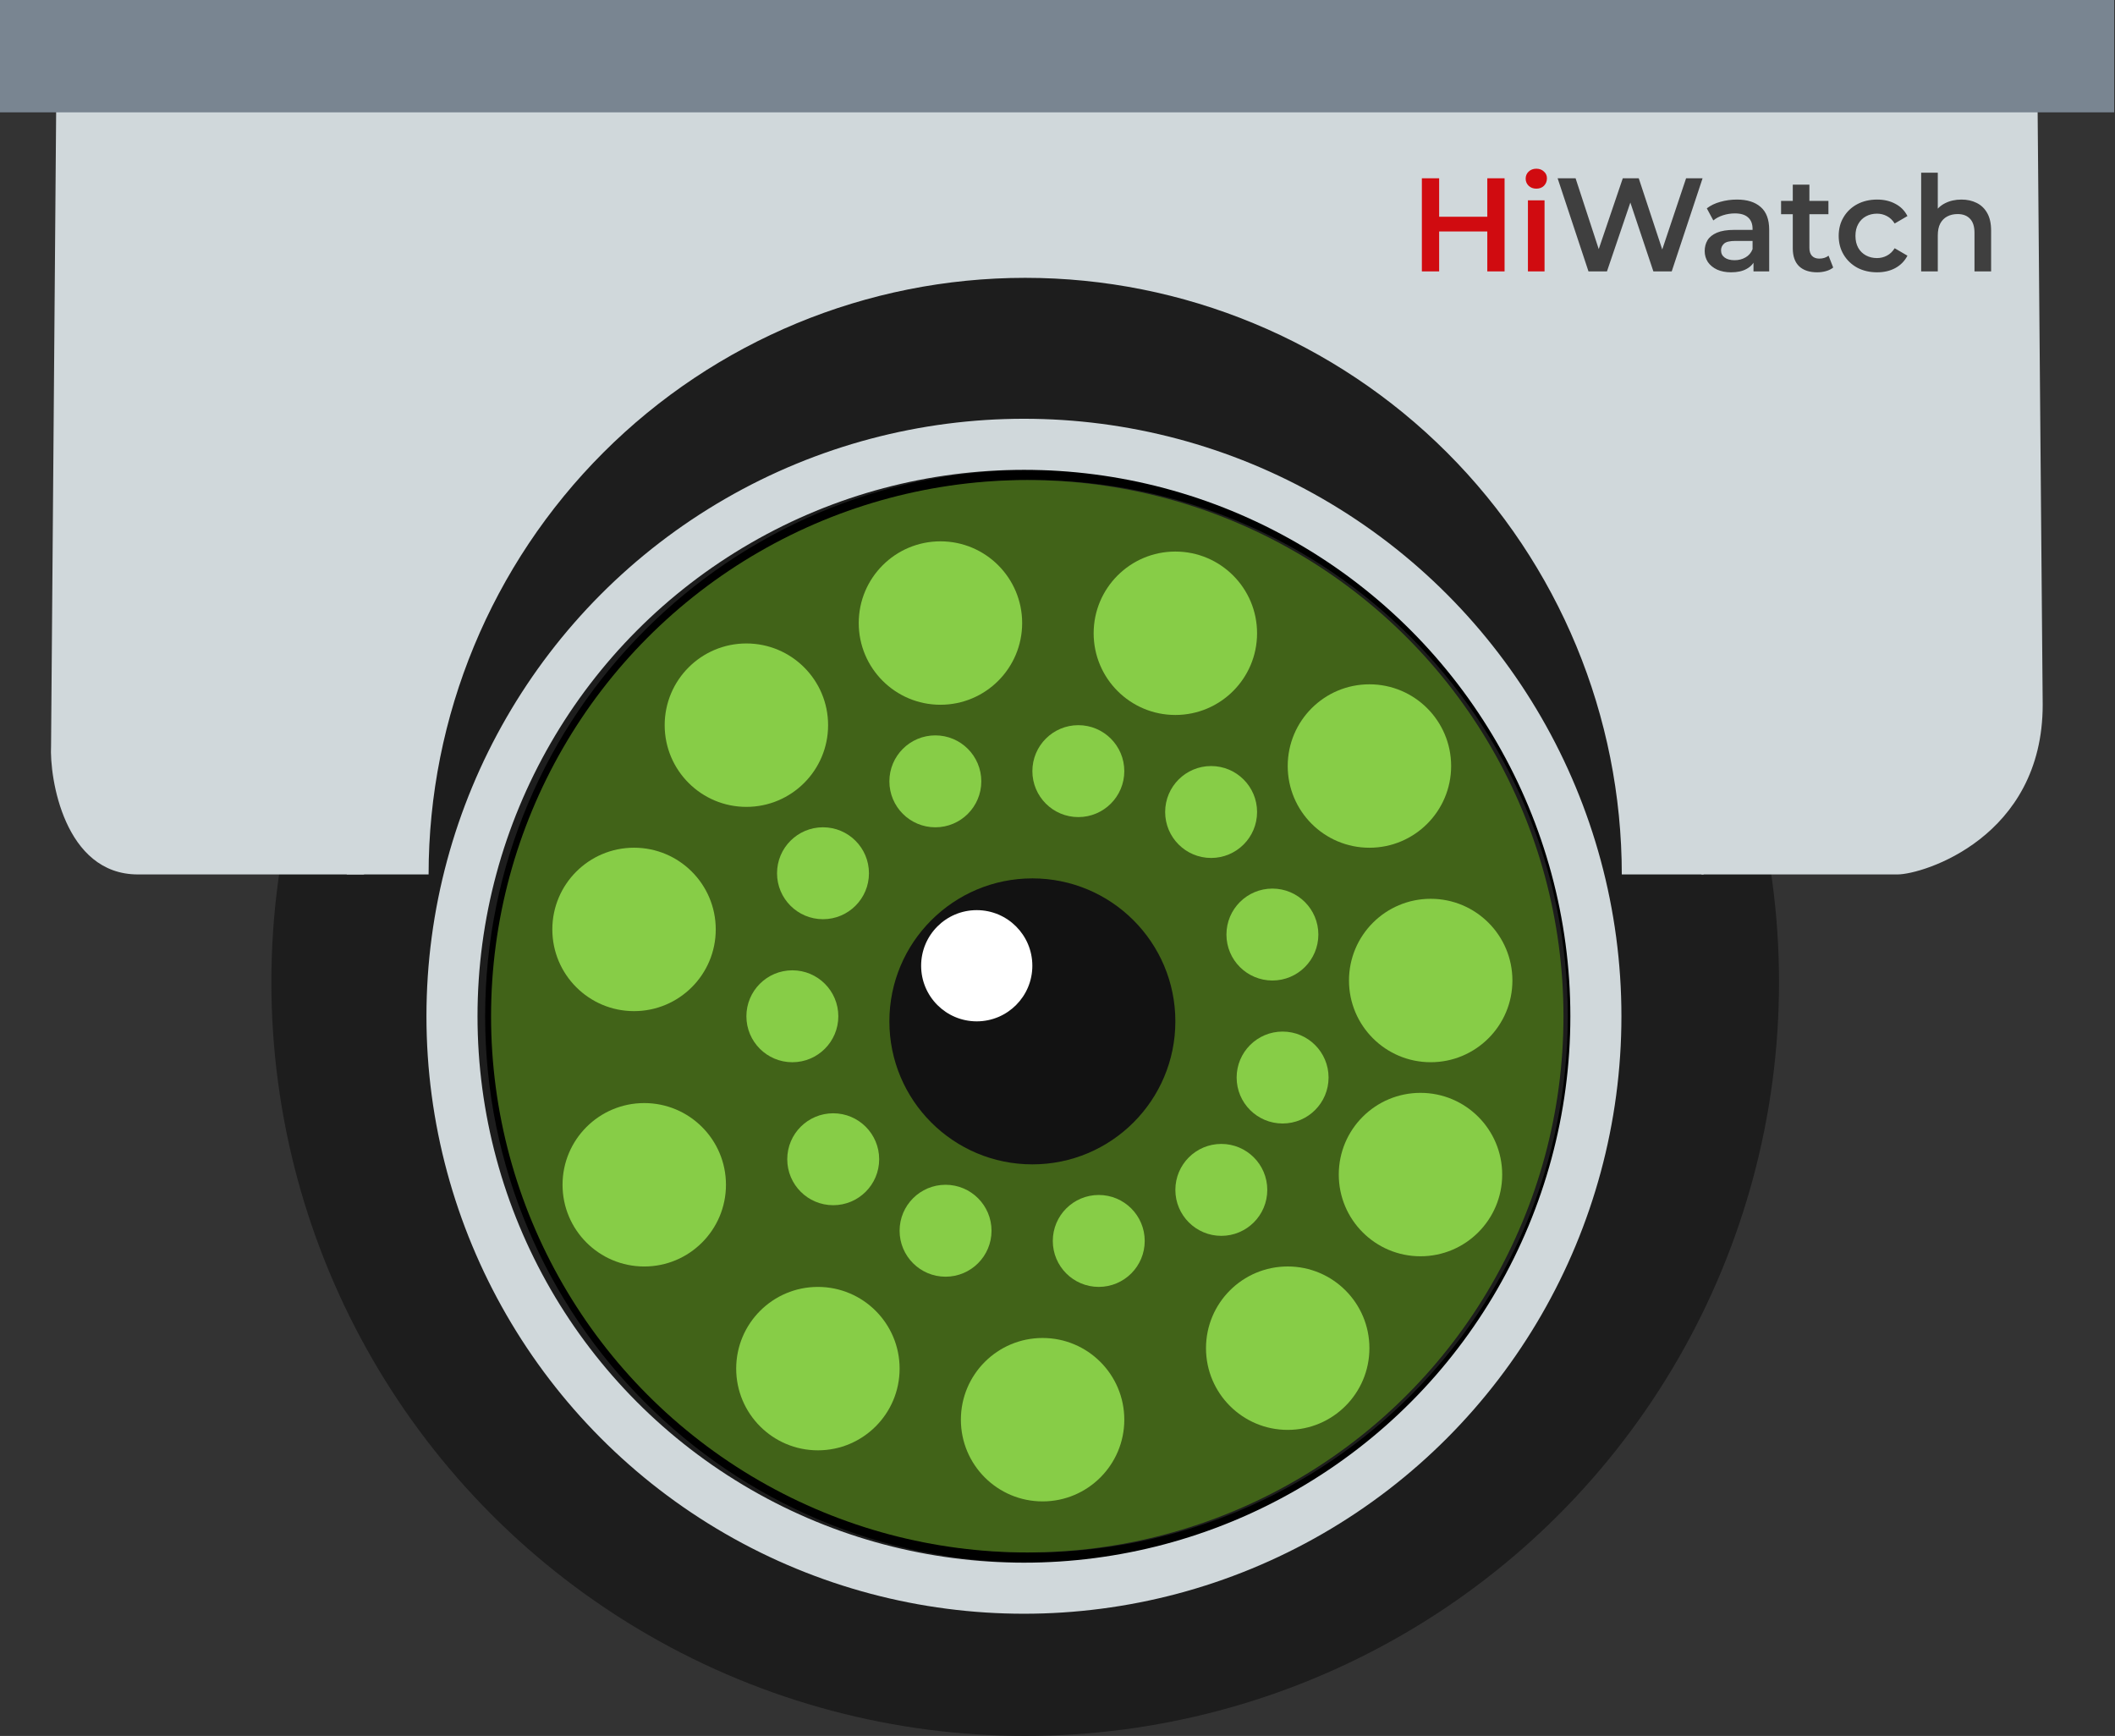
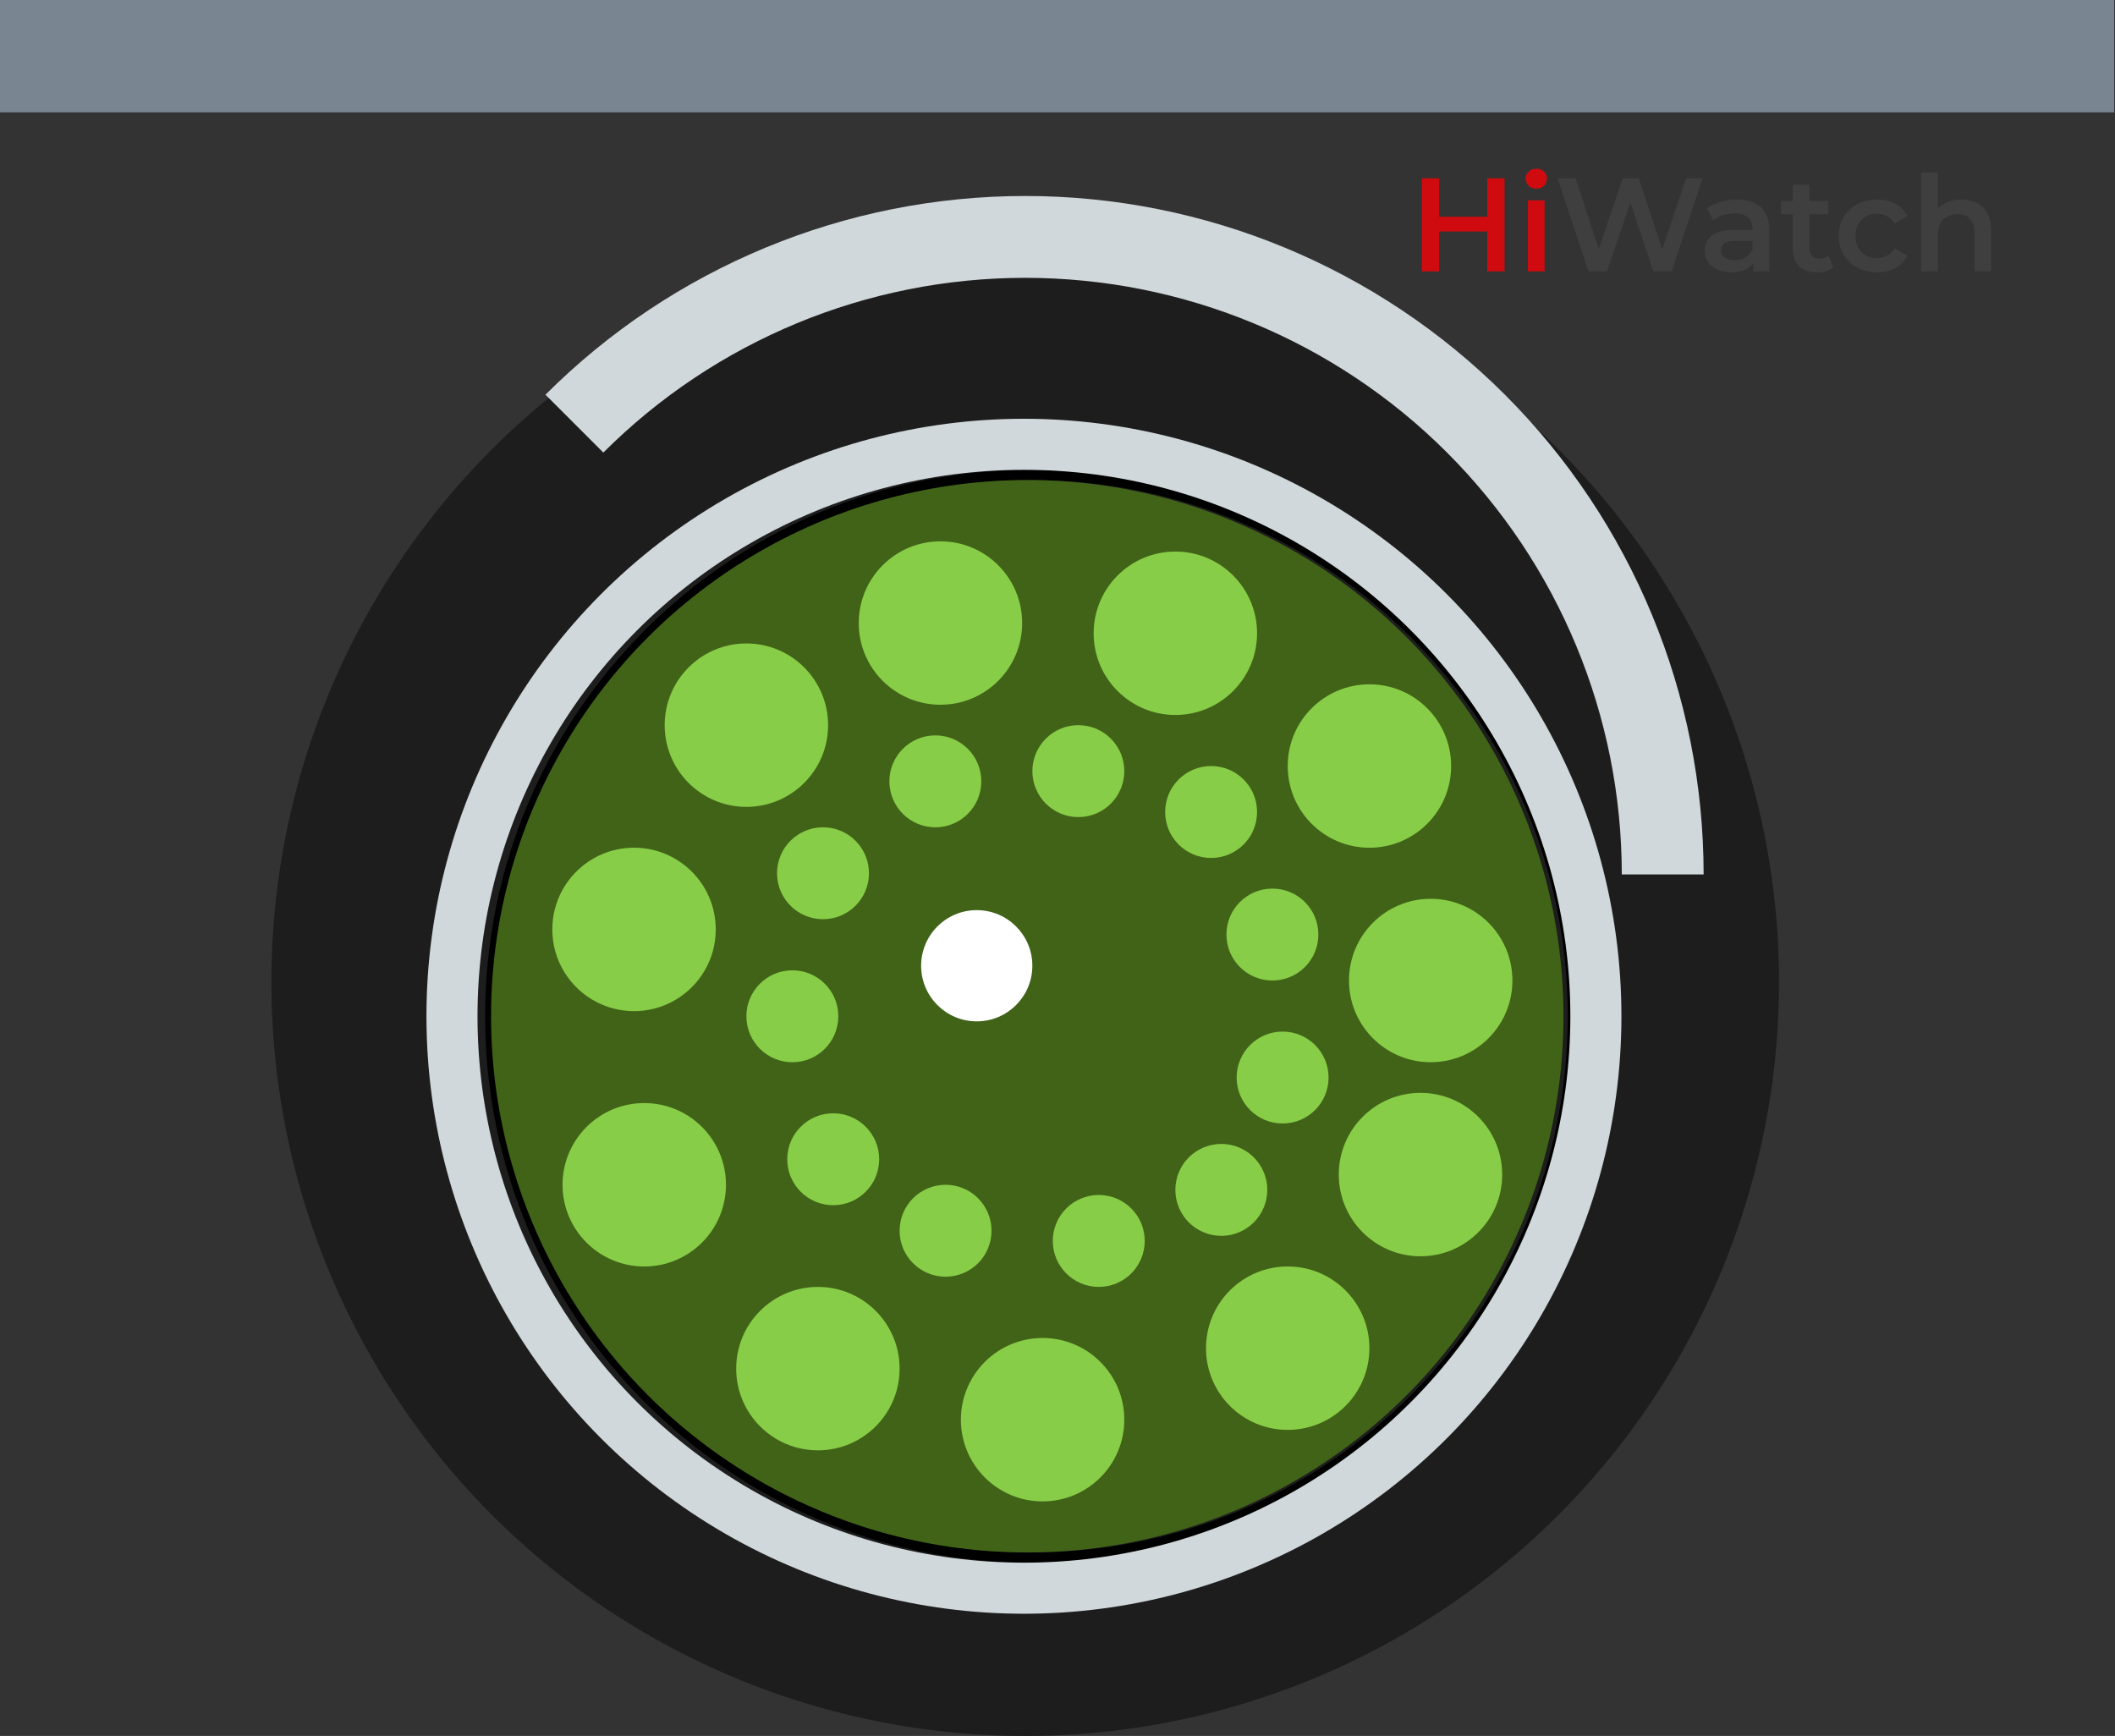
<svg xmlns="http://www.w3.org/2000/svg" width="491" height="403" viewBox="0 0 491 403" fill="none">
  <rect x="0" y="0" width="491" height="403" fill="#333333" stroke="none" />
  <circle cx="238" cy="228" r="175" fill="#1D1D1D" />
-   <path d="M395 203H440.5C446.428 203 474.215 194.426 474.215 163.602L473.031 24.895H13.043L11.855 173.087C11.46 180.595 14.938 203 32.009 203H84.5C85.29 159.135 117.5 61 240 61C301.5 61 368 78.388 395 203Z" fill="#D0D8DB" />
  <path d="M239.478 361.59C308.882 361.59 365.145 305.327 365.145 235.923C365.145 166.519 308.882 110.256 239.478 110.256C170.074 110.256 113.811 166.519 113.811 235.923C113.811 305.327 170.074 361.59 239.478 361.59Z" stroke="black" stroke-width="2.371" />
  <path d="M0 0V26.082H490.813V0H0Z" fill="#798591" />
  <path d="M345.277 41.389H349.29V63H345.277V41.389ZM334.101 63H330.088V41.389H334.101V63ZM345.585 53.738H333.761V50.312H345.585V53.738ZM354.71 63V46.514H358.569V63H354.71ZM356.655 43.797C355.935 43.797 355.338 43.571 354.865 43.118C354.412 42.665 354.186 42.12 354.186 41.482C354.186 40.823 354.412 40.278 354.865 39.846C355.338 39.393 355.935 39.166 356.655 39.166C357.376 39.166 357.962 39.383 358.415 39.815C358.888 40.227 359.125 40.751 359.125 41.389C359.125 42.069 358.899 42.645 358.446 43.118C357.993 43.571 357.396 43.797 356.655 43.797Z" fill="#D00B10" />
  <path d="M368.767 63L361.605 41.389H365.773L372.163 60.932H370.095L376.732 41.389H380.437L386.889 60.932H384.883L391.428 41.389H395.256L388.093 63H383.833L377.936 45.372H379.048L373.059 63H368.767ZM407.076 63V59.666L406.86 58.956V53.121C406.86 51.989 406.52 51.114 405.841 50.497C405.162 49.859 404.133 49.54 402.754 49.54C401.827 49.54 400.912 49.684 400.006 49.972C399.121 50.26 398.37 50.661 397.752 51.176L396.24 48.367C397.125 47.687 398.174 47.183 399.389 46.854C400.623 46.504 401.899 46.329 403.217 46.329C405.604 46.329 407.446 46.905 408.743 48.058C410.06 49.19 410.719 50.95 410.719 53.337V63H407.076ZM401.889 63.216C400.654 63.216 399.574 63.01 398.648 62.599C397.721 62.166 397.001 61.58 396.487 60.839C395.993 60.077 395.746 59.223 395.746 58.276C395.746 57.35 395.962 56.517 396.394 55.776C396.847 55.035 397.577 54.448 398.586 54.016C399.594 53.584 400.932 53.368 402.599 53.368H407.384V55.93H402.877C401.56 55.93 400.675 56.146 400.222 56.578C399.769 56.99 399.543 57.505 399.543 58.122C399.543 58.822 399.821 59.378 400.376 59.789C400.932 60.201 401.704 60.407 402.692 60.407C403.639 60.407 404.482 60.191 405.223 59.758C405.985 59.326 406.53 58.688 406.86 57.844L407.508 60.16C407.138 61.127 406.469 61.878 405.501 62.413C404.555 62.949 403.351 63.216 401.889 63.216ZM421.877 63.216C420.065 63.216 418.666 62.753 417.678 61.827C416.69 60.88 416.196 59.491 416.196 57.659V42.871H420.055V57.566C420.055 58.349 420.251 58.956 420.642 59.388C421.053 59.82 421.619 60.036 422.34 60.036C423.204 60.036 423.925 59.81 424.501 59.357L425.581 62.105C425.129 62.475 424.573 62.753 423.914 62.938C423.256 63.123 422.576 63.216 421.877 63.216ZM413.479 49.725V46.638H424.47V49.725H413.479ZM435.777 63.216C434.048 63.216 432.504 62.856 431.146 62.136C429.808 61.395 428.759 60.386 427.997 59.11C427.236 57.834 426.855 56.383 426.855 54.757C426.855 53.111 427.236 51.66 427.997 50.404C428.759 49.128 429.808 48.13 431.146 47.41C432.504 46.689 434.048 46.329 435.777 46.329C437.382 46.329 438.792 46.658 440.006 47.317C441.241 47.955 442.178 48.902 442.816 50.157L439.852 51.886C439.358 51.104 438.751 50.528 438.031 50.157C437.331 49.787 436.569 49.601 435.746 49.601C434.799 49.601 433.945 49.807 433.184 50.219C432.422 50.63 431.825 51.227 431.393 52.009C430.961 52.771 430.745 53.687 430.745 54.757C430.745 55.827 430.961 56.754 431.393 57.536C431.825 58.297 432.422 58.884 433.184 59.295C433.945 59.707 434.799 59.913 435.746 59.913C436.569 59.913 437.331 59.727 438.031 59.357C438.751 58.987 439.358 58.41 439.852 57.628L442.816 59.357C442.178 60.592 441.241 61.549 440.006 62.228C438.792 62.887 437.382 63.216 435.777 63.216ZM455.355 46.329C456.673 46.329 457.846 46.586 458.875 47.101C459.924 47.615 460.748 48.408 461.345 49.478C461.941 50.528 462.24 51.886 462.24 53.553V63H458.381V54.047C458.381 52.586 458.031 51.495 457.331 50.775C456.652 50.054 455.695 49.694 454.46 49.694C453.554 49.694 452.752 49.879 452.052 50.25C451.352 50.62 450.807 51.176 450.416 51.917C450.045 52.637 449.86 53.553 449.86 54.664V63H446.001V40.093H449.86V50.96L449.026 49.601C449.603 48.552 450.436 47.749 451.527 47.193C452.639 46.617 453.915 46.329 455.355 46.329Z" fill="#3F3F3F" />
-   <path d="M386 203C386 163.748 370.407 126.104 342.652 98.348C314.896 70.593 277.252 55 238 55C198.748 55 161.104 70.593 133.348 98.348C105.593 126.104 90 163.748 90 203" stroke="#D0D8DB" stroke-width="19" />
+   <path d="M386 203C386 163.748 370.407 126.104 342.652 98.348C314.896 70.593 277.252 55 238 55C198.748 55 161.104 70.593 133.348 98.348" stroke="#D0D8DB" stroke-width="19" />
  <circle cx="238.481" cy="235.923" r="124.481" fill="#416318" />
-   <circle cx="239.666" cy="237.113" r="33.195" fill="#121212" />
  <circle cx="226.751" cy="224.198" r="12.909" fill="white" />
  <circle cx="173.275" cy="168.348" r="18.969" fill="#87CD47" />
  <circle cx="218.326" cy="144.64" r="18.969" fill="#87CD47" />
  <circle cx="272.861" cy="147.012" r="18.969" fill="#87CD47" />
  <circle cx="317.914" cy="177.832" r="18.969" fill="#87CD47" />
  <circle cx="332.139" cy="227.625" r="18.969" fill="#87CD47" />
  <circle cx="329.767" cy="272.676" r="18.969" fill="#87CD47" />
  <circle cx="298.943" cy="312.98" r="18.969" fill="#87CD47" />
  <circle cx="242.039" cy="329.582" r="18.969" fill="#87CD47" />
  <circle cx="189.877" cy="317.726" r="18.969" fill="#87CD47" />
  <circle cx="147.193" cy="215.765" r="18.969" fill="#87CD47" />
  <circle cx="149.564" cy="275.047" r="18.969" fill="#87CD47" />
  <circle cx="217.141" cy="181.389" r="10.67" fill="#87CD47" />
  <circle cx="250.338" cy="179.018" r="10.67" fill="#87CD47" />
  <circle cx="281.162" cy="188.506" r="10.67" fill="#87CD47" />
  <circle cx="295.389" cy="216.955" r="10.67" fill="#87CD47" />
  <circle cx="297.758" cy="250.15" r="10.67" fill="#87CD47" />
  <circle cx="283.531" cy="276.232" r="10.67" fill="#87CD47" />
  <circle cx="255.078" cy="288.084" r="10.67" fill="#87CD47" />
  <circle cx="219.514" cy="285.717" r="10.67" fill="#87CD47" />
  <circle cx="193.432" cy="269.119" r="10.67" fill="#87CD47" />
  <circle cx="183.947" cy="235.928" r="10.67" fill="#87CD47" />
  <circle cx="191.06" cy="202.725" r="10.67" fill="#87CD47" />
  <circle cx="237.708" cy="235.923" r="132.78" stroke="#D0D8DB" stroke-width="11.855" />
</svg>